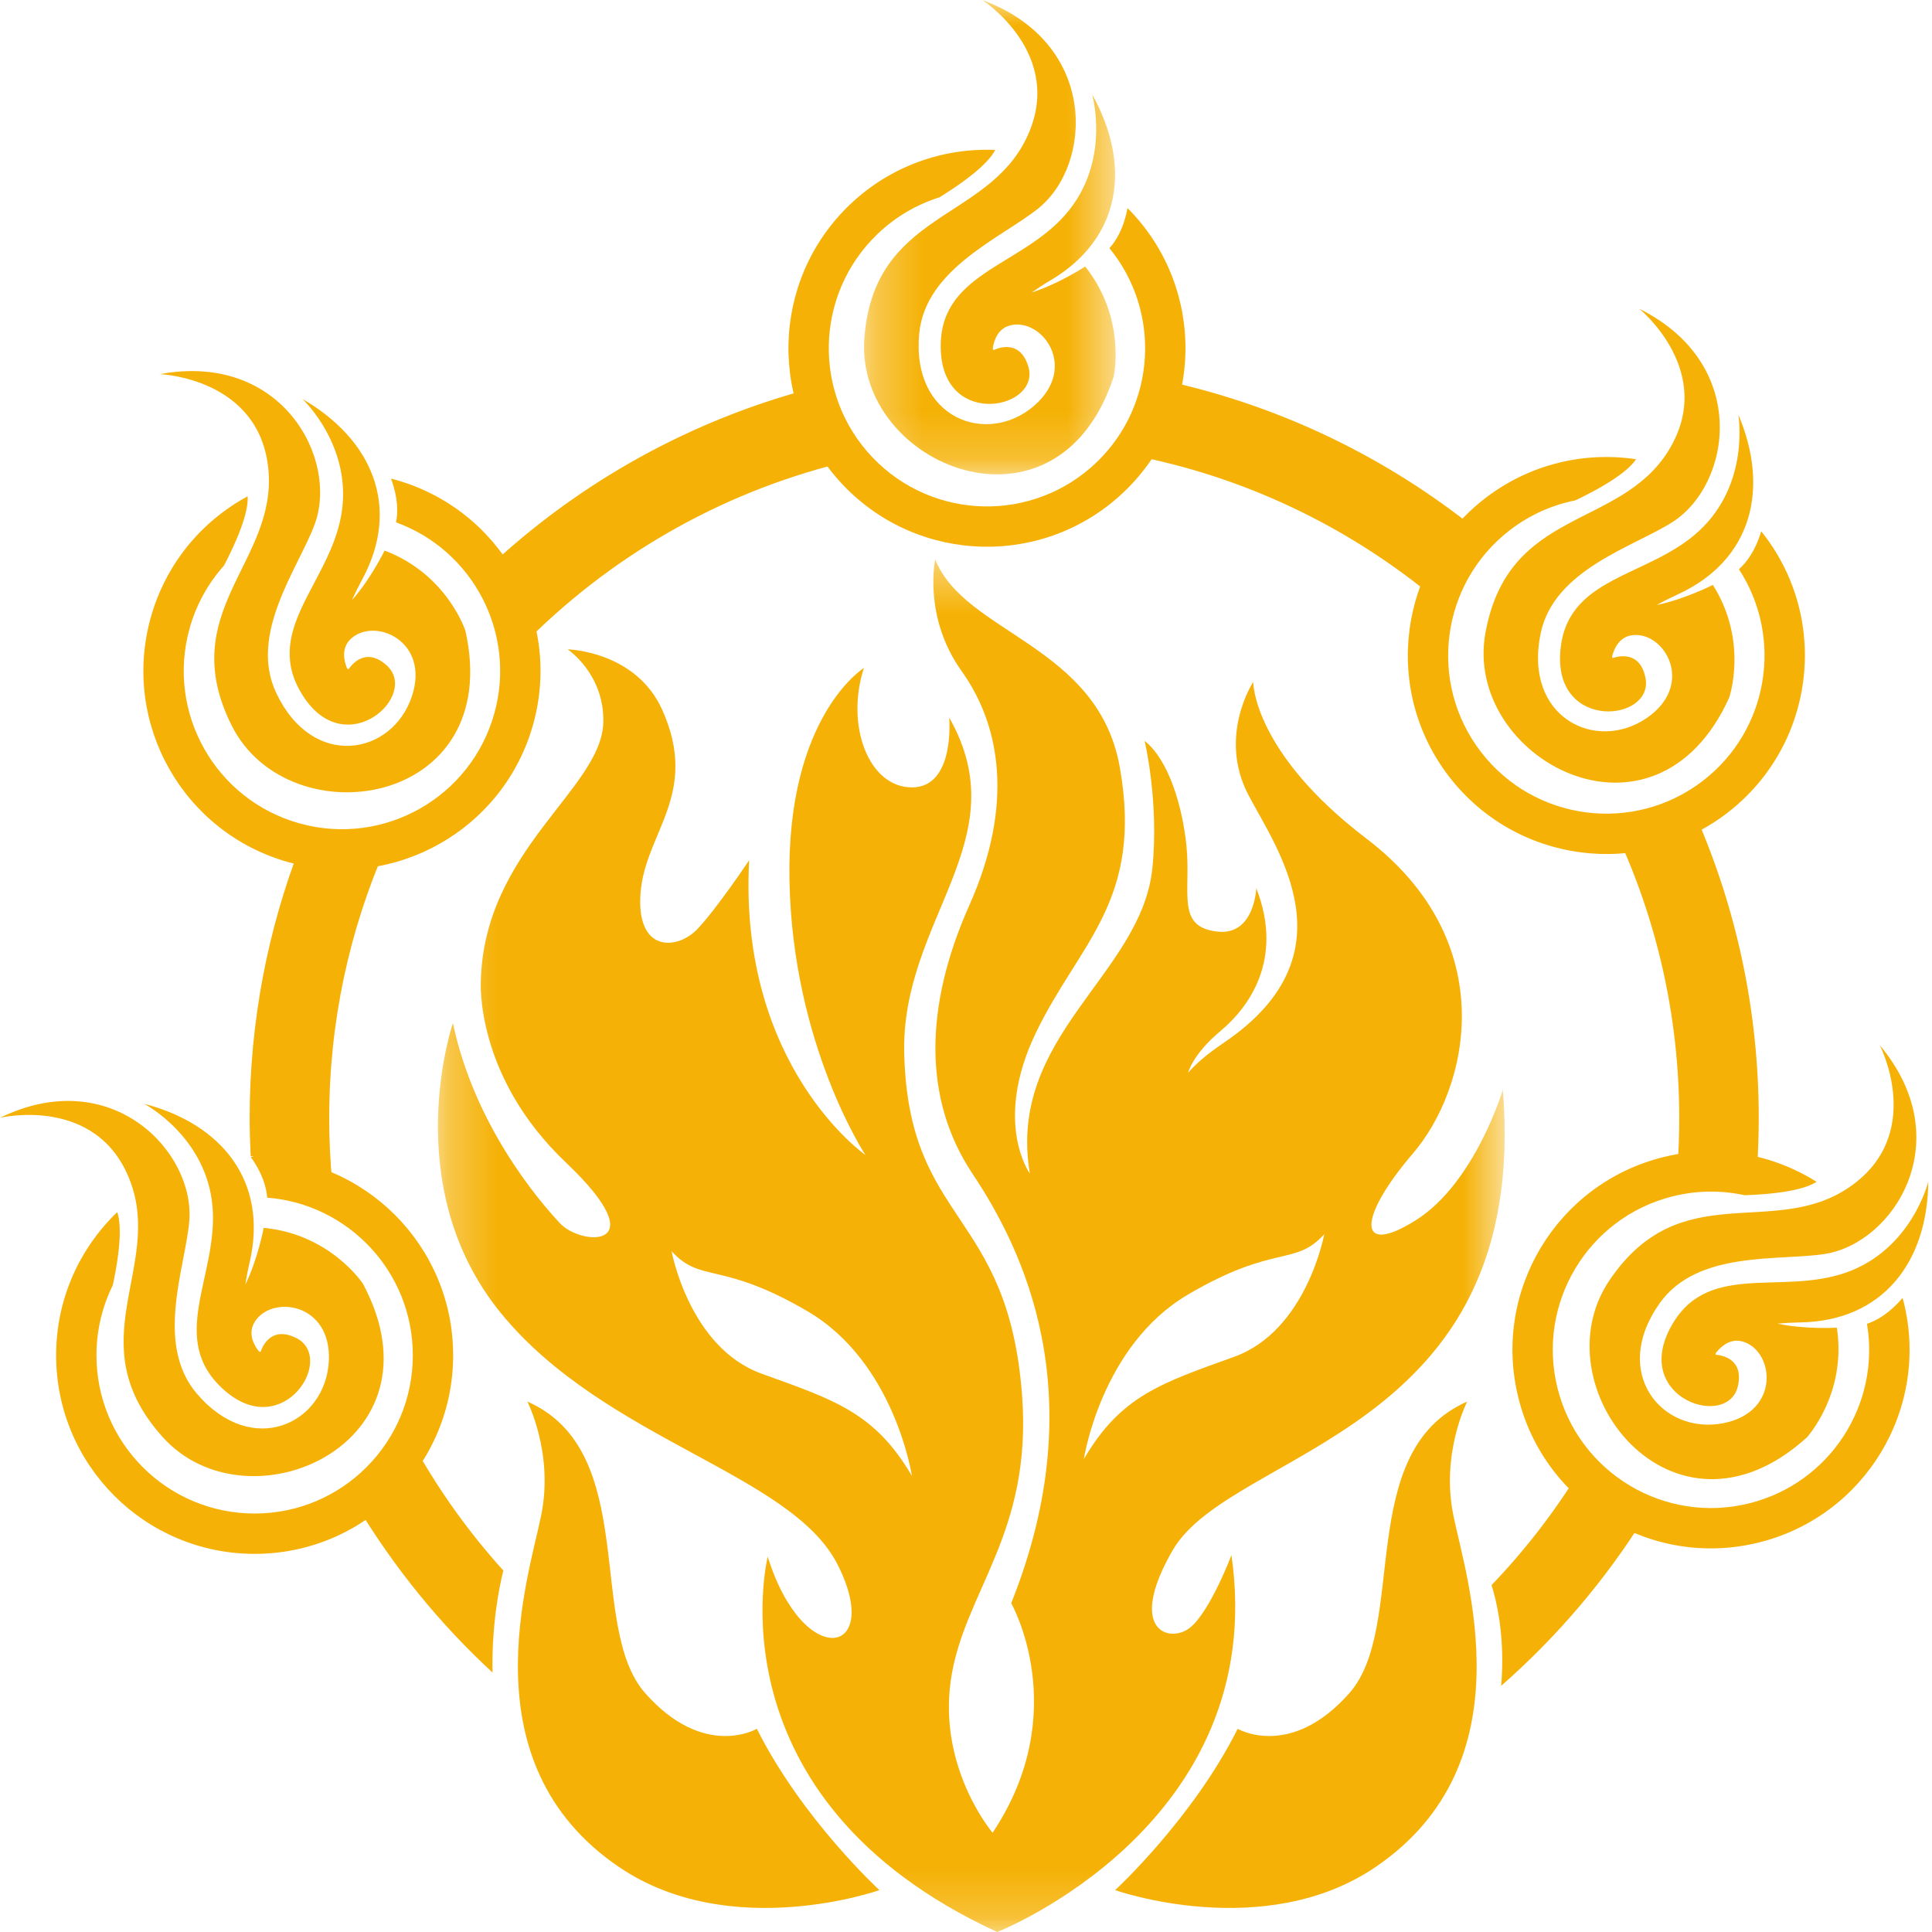
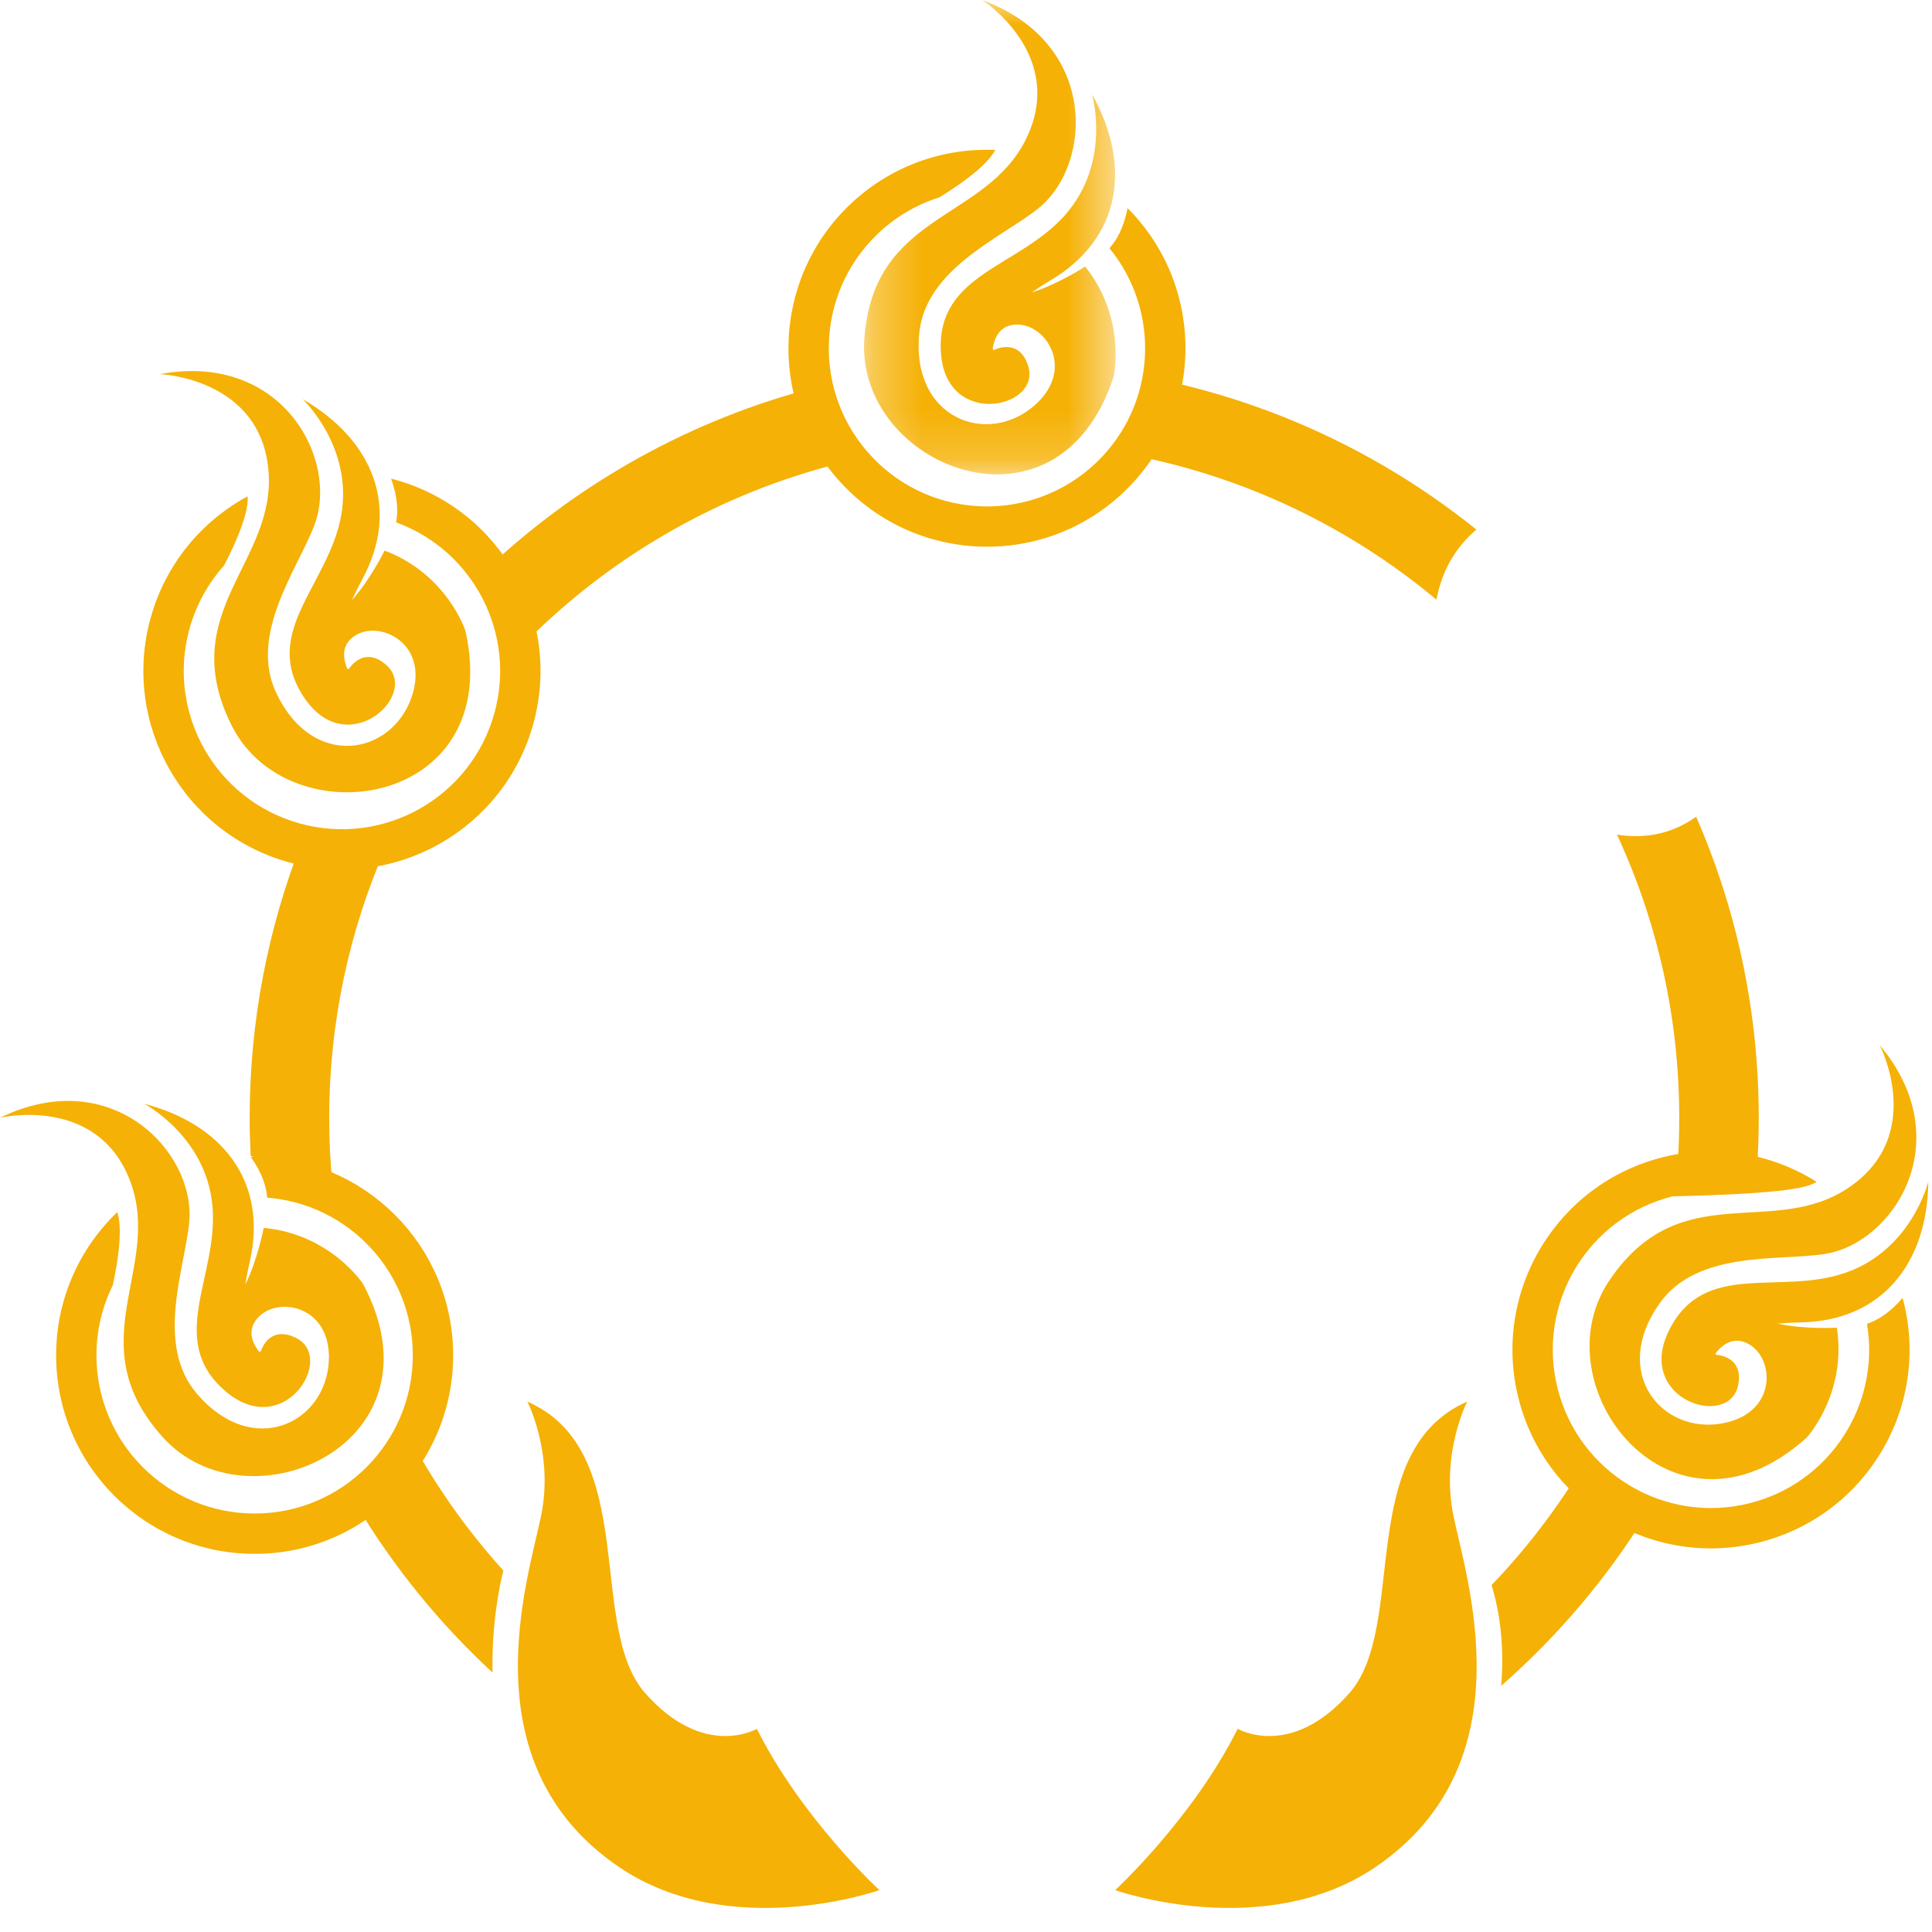
<svg xmlns="http://www.w3.org/2000/svg" xmlns:xlink="http://www.w3.org/1999/xlink" width="40px" height="40px" viewBox="0 0 40 40" version="1.1">
  <title>glas sudbi</title>
  <desc>Created with Sketch.</desc>
  <defs>
-     <polygon id="path-1" points="0.266 0.382 22.353 0.382 22.353 28.8 0.266 28.8" />
    <polygon id="path-3" points="0.288 0 5.498 0 5.498 9.821 0.288 9.821" />
  </defs>
  <g id="Page-1" stroke="none" stroke-width="1" fill="none" fill-rule="evenodd">
    <g id="2020-6-30-icons" transform="translate(-40, -2156)">
      <g id="glas-sudbi" transform="translate(40, 2156)">
        <g id="Group-3" transform="translate(8.8, 11.2)">
          <mask id="mask-2" fill="white">
            <use xlink:href="#path-1" />
          </mask>
          <g id="Clip-2" />
-           <path d="M13.64,19.009 C13.64,19.009 13.993,16.665 15.791,15.605 C17.589,14.546 18.007,15.027 18.617,14.353 C18.617,14.353 18.254,16.348 16.755,16.89 C15.245,17.436 14.41,17.693 13.64,19.009 M6.967,17.24 C5.467,16.698 5.104,14.703 5.104,14.703 C5.714,15.378 6.131,14.896 7.93,15.955 C9.728,17.015 10.081,19.359 10.081,19.359 C9.311,18.043 8.476,17.786 6.967,17.24 M22.315,11.364 C22.315,11.364 21.738,13.291 20.517,14.061 C19.297,14.832 19.297,14.029 20.453,12.681 C21.609,11.332 22.315,8.313 19.49,6.162 C17.139,4.372 17.146,2.919 17.146,2.919 C17.146,2.919 16.407,4.043 17.049,5.263 C17.64,6.386 19.222,8.55 16.568,10.368 C16.338,10.526 16.054,10.721 15.797,11.011 C15.797,11.011 15.893,10.625 16.471,10.144 C17.049,9.662 17.788,8.667 17.21,7.189 C17.21,7.189 17.174,8.174 16.407,8.088 C15.54,7.992 15.861,7.285 15.765,6.322 C15.683,5.501 15.401,4.538 14.898,4.139 C14.898,4.139 15.199,5.389 15.059,6.772 C14.834,8.987 12.04,10.24 12.522,13.098 C12.522,13.098 11.751,12.038 12.65,10.176 C13.549,8.313 14.874,7.451 14.384,4.685 C13.935,2.148 11.173,1.923 10.563,0.382 C10.563,0.382 10.306,1.57 11.109,2.694 C11.912,3.817 12.201,5.455 11.269,7.543 C10.338,9.63 10.306,11.557 11.333,13.098 C12.361,14.639 13.87,17.657 12.136,21.993 C12.136,21.993 13.421,24.24 11.751,26.745 C11.751,26.745 10.627,25.428 10.884,23.598 C11.141,21.767 12.578,20.576 12.361,17.689 C12.072,13.836 10.017,14.157 9.921,10.625 C9.845,7.831 12.297,6.194 10.852,3.657 C10.852,3.657 10.981,5.102 10.081,5.102 C9.182,5.102 8.701,3.817 9.086,2.63 C9.086,2.63 7.481,3.625 7.545,7.029 C7.609,10.433 9.118,12.713 9.118,12.713 C9.118,12.713 6.485,10.882 6.71,6.611 C6.71,6.611 6.067,7.575 5.65,8.024 C5.233,8.474 4.365,8.538 4.462,7.285 C4.558,6.033 5.692,5.242 4.911,3.497 C4.365,2.277 2.953,2.244 2.953,2.244 C2.953,2.244 3.715,2.753 3.691,3.753 C3.659,5.134 1.219,6.387 1.155,9.116 C1.155,9.116 1.026,11.075 2.921,12.873 C4.815,14.671 3.241,14.607 2.792,14.125 C2.343,13.644 1.026,12.102 0.577,9.983 C0.577,9.983 -0.579,13.355 1.572,15.988 C3.723,18.621 7.577,19.295 8.54,21.19 C9.503,23.084 7.833,23.405 7.095,21.029 C7.095,21.029 5.843,26.039 11.847,28.8 C11.847,28.8 17.499,26.584 16.696,20.997 C16.696,20.997 16.247,22.185 15.829,22.506 C15.412,22.827 14.52,22.562 15.476,20.901 C16.696,18.781 22.893,18.525 22.315,11.364" id="Fill-1" fill="#F5B105" mask="url(#mask-2)" />
        </g>
        <path d="M15.67,35.793 C15.67,35.793 14.579,36.436 13.358,35.055 C12.138,33.674 13.262,30.046 10.918,29.018 C10.918,29.018 11.464,30.078 11.207,31.362 C10.95,32.647 9.644,36.495 12.812,38.652 C15.124,40.225 18.207,39.133 18.207,39.133 C18.207,39.133 16.601,37.656 15.67,35.793" id="Fill-4" fill="#F5B105" />
        <path d="M25.625,35.793 C25.625,35.793 26.716,36.436 27.937,35.055 C29.157,33.674 28.033,30.046 30.377,29.018 C30.377,29.018 29.831,30.078 30.088,31.362 C30.345,32.647 31.651,36.495 28.483,38.652 C26.171,40.225 23.088,39.133 23.088,39.133 C23.088,39.133 24.693,37.656 25.625,35.793" id="Fill-6" fill="#F5B105" />
        <path d="M7.514,26.578 C7.514,26.578 6.84,25.55 5.459,25.422 C5.459,25.422 5.339,26.067 5.08,26.595 C5.101,26.454 5.13,26.299 5.17,26.128 C5.555,24.458 4.592,23.27 2.986,22.853 C2.986,22.853 4.271,23.527 4.399,24.972 C4.528,26.417 3.436,27.734 4.656,28.793 C5.876,29.853 6.956,28.113 6.133,27.702 C5.555,27.413 5.395,27.991 5.395,27.991 C5.395,27.991 5.381,27.988 5.359,27.979 C5.245,27.831 5.135,27.606 5.266,27.381 C5.606,26.797 6.872,26.963 6.808,28.183 C6.74,29.467 5.234,30.206 4.078,28.857 C3.2,27.833 3.832,26.253 3.918,25.293 C4.046,23.849 2.312,22.018 4e-05,23.142 C4e-05,23.142 2.023,22.66 2.697,24.458 C3.372,26.257 1.606,27.798 3.372,29.757 C5.138,31.715 9.28,29.885 7.514,26.578" id="Fill-8" fill="#F5B105" />
        <path d="M5.272,23.95 C5.245,23.95 5.218,23.952 5.19,23.952 C5.436,24.293 5.516,24.585 5.532,24.796 C7.219,24.929 8.547,26.339 8.547,28.06 C8.547,29.87 7.081,31.336 5.272,31.336 C3.463,31.336 1.997,29.87 1.997,28.06 C1.997,27.539 2.119,27.046 2.336,26.608 C2.529,25.7 2.493,25.285 2.427,25.096 C1.648,25.844 1.162,26.895 1.162,28.06 C1.162,30.331 3.002,32.171 5.272,32.171 C7.542,32.171 9.382,30.331 9.382,28.06 C9.382,25.791 7.542,23.95 5.272,23.95" id="Fill-10" fill="#F5B105" />
        <path d="M9.636,13.06 C9.636,13.06 9.26,11.89 7.963,11.399 C7.963,11.399 7.676,11.988 7.285,12.428 C7.343,12.298 7.413,12.156 7.496,12.002 C8.313,10.495 7.701,9.093 6.265,8.263 C6.265,8.263 7.323,9.255 7.062,10.683 C6.801,12.109 5.397,13.087 6.291,14.434 C7.185,15.781 8.689,14.391 8.005,13.775 C7.525,13.343 7.217,13.857 7.217,13.857 C7.217,13.857 7.204,13.851 7.185,13.837 C7.115,13.663 7.069,13.417 7.255,13.235 C7.739,12.763 8.914,13.261 8.527,14.419 C8.12,15.638 6.471,15.95 5.717,14.342 C5.143,13.121 6.174,11.766 6.512,10.864 C7.021,9.505 5.837,7.279 3.309,7.746 C3.309,7.746 5.388,7.821 5.558,9.734 C5.729,11.647 3.616,12.661 4.796,15.02 C5.976,17.379 10.456,16.719 9.636,13.06" id="Fill-12" fill="#F5B105" />
        <path d="M8.175,9.93 C8.149,9.923 8.122,9.918 8.096,9.91 C8.242,10.304 8.241,10.606 8.2,10.815 C9.791,11.392 10.695,13.106 10.236,14.765 C9.754,16.508 7.95,17.531 6.207,17.049 C4.463,16.566 3.441,14.762 3.923,13.019 C4.062,12.516 4.312,12.073 4.638,11.709 C5.065,10.886 5.141,10.476 5.127,10.276 C4.177,10.789 3.429,11.673 3.118,12.796 C2.513,14.984 3.796,17.248 5.984,17.854 C8.172,18.458 10.436,17.175 11.041,14.988 C11.646,12.8 10.363,10.536 8.175,9.93" id="Fill-14" fill="#F5B105" />
        <g id="Group-18" transform="translate(17.6, 0)">
          <mask id="mask-4" fill="white">
            <use xlink:href="#path-3" />
          </mask>
          <g id="Clip-17" />
          <path d="M5.456,7.802 C5.456,7.802 5.731,6.604 4.868,5.518 C4.868,5.518 4.32,5.878 3.759,6.056 C3.876,5.974 4.008,5.888 4.158,5.799 C5.631,4.922 5.822,3.404 5.012,1.956 C5.012,1.956 5.414,3.35 4.46,4.442 C3.506,5.535 1.799,5.658 1.879,7.272 C1.958,8.886 3.962,8.461 3.689,7.583 C3.498,6.966 2.97,7.25 2.97,7.25 C2.97,7.25 2.962,7.238 2.953,7.216 C2.981,7.031 3.068,6.796 3.321,6.735 C3.977,6.577 4.733,7.605 3.808,8.403 C2.835,9.242 1.259,8.667 1.432,6.899 C1.564,5.557 3.143,4.919 3.894,4.317 C5.026,3.41 5.148,0.892 2.737,-8e-05 C2.737,-8e-05 4.484,1.127 3.653,2.858 C2.821,4.59 0.486,4.381 0.295,7.011 C0.103,9.642 4.29,11.366 5.456,7.802" id="Fill-16" fill="#F5B105" mask="url(#mask-4)" />
        </g>
        <path d="M23.401,4.366 C23.382,4.346 23.363,4.327 23.344,4.308 C23.268,4.721 23.112,4.98 22.97,5.139 C24.042,6.448 23.943,8.383 22.701,9.574 C21.395,10.826 19.322,10.782 18.07,9.476 C16.818,8.17 16.862,6.097 18.168,4.845 C18.544,4.484 18.985,4.232 19.451,4.085 C20.24,3.596 20.515,3.282 20.605,3.104 C19.526,3.059 18.431,3.436 17.59,4.242 C15.951,5.814 15.896,8.415 17.467,10.054 C19.038,11.692 21.64,11.748 23.278,10.177 C24.917,8.606 24.972,6.004 23.401,4.366" id="Fill-19" fill="#F5B105" />
-         <path d="M35.801,14.443 C35.801,14.443 36.204,13.282 35.463,12.11 C35.463,12.11 34.879,12.408 34.302,12.525 C34.427,12.455 34.568,12.385 34.727,12.311 C36.285,11.599 36.639,10.11 35.99,8.583 C35.99,8.583 36.24,10.013 35.173,10.996 C34.106,11.979 32.397,11.917 32.302,13.53 C32.206,15.143 34.244,14.937 34.068,14.035 C33.944,13.401 33.388,13.625 33.388,13.625 C33.388,13.625 33.382,13.613 33.376,13.59 C33.424,13.409 33.535,13.185 33.793,13.151 C34.463,13.065 35.104,14.169 34.098,14.863 C33.04,15.592 31.534,14.85 31.898,13.111 C32.174,11.791 33.812,11.327 34.625,10.81 C35.848,10.03 36.241,7.539 33.94,6.393 C33.94,6.393 35.556,7.702 34.542,9.334 C33.528,10.965 31.23,10.505 30.755,13.1 C30.28,15.694 34.257,17.86 35.801,14.443" id="Fill-21" fill="#F5B105" />
-         <path d="M36.515,11.064 C36.498,11.042 36.481,11.022 36.464,11.001 C36.344,11.403 36.161,11.644 36.003,11.786 C36.927,13.204 36.62,15.117 35.256,16.166 C33.822,17.27 31.766,17.002 30.662,15.569 C29.559,14.136 29.826,12.079 31.26,10.976 C31.674,10.657 32.139,10.454 32.618,10.359 C33.456,9.957 33.762,9.676 33.872,9.508 C32.804,9.347 31.674,9.604 30.751,10.314 C28.952,11.699 28.616,14.28 30.001,16.078 C31.386,17.877 33.966,18.213 35.765,16.828 C37.564,15.443 37.9,12.863 36.515,11.064" id="Fill-23" fill="#F5B105" />
        <path d="M37.407,29.762 C37.407,29.762 38.24,28.859 38.03,27.488 C38.03,27.488 37.375,27.528 36.8,27.404 C36.942,27.391 37.099,27.382 37.275,27.379 C38.988,27.348 39.907,26.125 39.923,24.466 C39.923,24.466 39.58,25.876 38.209,26.351 C36.838,26.826 35.296,26.086 34.564,27.527 C33.832,28.968 35.782,29.592 35.982,28.695 C36.122,28.064 35.522,28.049 35.522,28.049 C35.522,28.049 35.521,28.035 35.524,28.011 C35.641,27.864 35.833,27.703 36.083,27.776 C36.731,27.964 36.877,29.232 35.678,29.466 C34.417,29.712 33.333,28.43 34.362,26.982 C35.143,25.882 36.829,26.111 37.781,25.962 C39.214,25.736 40.569,23.61 38.918,21.639 C38.918,21.639 39.876,23.485 38.295,24.575 C36.714,25.666 34.79,24.326 33.318,26.514 C31.846,28.703 34.626,32.278 37.407,29.762" id="Fill-25" fill="#F5B105" />
-         <path d="M39.412,26.95 C39.405,26.924 39.397,26.898 39.39,26.872 C39.12,27.192 38.856,27.34 38.654,27.408 C38.935,29.076 37.889,30.707 36.219,31.124 C34.464,31.563 32.686,30.496 32.247,28.741 C31.808,26.986 32.875,25.208 34.63,24.769 C35.136,24.642 35.645,24.642 36.122,24.746 C37.05,24.713 37.444,24.577 37.61,24.468 C36.696,23.893 35.558,23.676 34.428,23.959 C32.226,24.51 30.887,26.741 31.437,28.943 C31.987,31.146 34.219,32.485 36.421,31.934 C38.624,31.384 39.962,29.152 39.412,26.95" id="Fill-27" fill="#F5B105" />
+         <path d="M39.412,26.95 C39.405,26.924 39.397,26.898 39.39,26.872 C39.12,27.192 38.856,27.34 38.654,27.408 C38.935,29.076 37.889,30.707 36.219,31.124 C34.464,31.563 32.686,30.496 32.247,28.741 C31.808,26.986 32.875,25.208 34.63,24.769 C37.05,24.713 37.444,24.577 37.61,24.468 C36.696,23.893 35.558,23.676 34.428,23.959 C32.226,24.51 30.887,26.741 31.437,28.943 C31.987,31.146 34.219,32.485 36.421,31.934 C38.624,31.384 39.962,29.152 39.412,26.95" id="Fill-27" fill="#F5B105" />
        <path d="M10.152,11.711 C10.408,11.965 10.712,12.452 10.813,13.365 C12.593,11.55 14.864,10.219 17.411,9.586 C17.08,9.072 16.927,8.471 16.858,8.027 C14.313,8.688 12.019,9.973 10.152,11.711 M23.375,9.412 C25.767,9.859 27.944,10.916 29.74,12.415 C29.87,11.716 30.222,11.256 30.567,10.964 C28.744,9.5 26.587,8.436 24.227,7.906 C24.051,8.52 23.751,9.017 23.375,9.412 M32.7,30.466 C32.177,31.314 31.567,32.103 30.881,32.818 C31.145,33.667 31.115,34.512 31.08,34.903 C32.243,33.884 33.252,32.696 34.071,31.377 C33.399,31.326 32.951,30.842 32.7,30.466 M8.553,29.9 L7.375,31.152 C8.147,32.442 9.098,33.613 10.197,34.628 C10.179,33.658 10.327,32.895 10.421,32.516 C9.703,31.722 9.075,30.844 8.553,29.9 M35.117,16.91 C34.607,17.273 34.043,17.37 33.478,17.28 C34.305,19.064 34.767,21.052 34.767,23.148 C34.767,23.485 34.755,23.819 34.731,24.15 C35.362,23.862 36.11,24.069 36.38,24.161 C36.401,23.826 36.413,23.488 36.413,23.148 C36.413,20.93 35.951,18.82 35.117,16.91 M7.991,17.533 C7.443,17.606 6.712,17.54 6.231,17.478 C5.546,19.236 5.169,21.148 5.169,23.148 C5.169,23.411 5.177,23.672 5.19,23.932 C5.535,24.036 6.363,24.29 6.88,24.494 C6.837,24.051 6.816,23.602 6.816,23.148 C6.816,21.151 7.236,19.252 7.991,17.533" id="Fill-29" fill="#F5B105" />
      </g>
    </g>
  </g>
</svg>